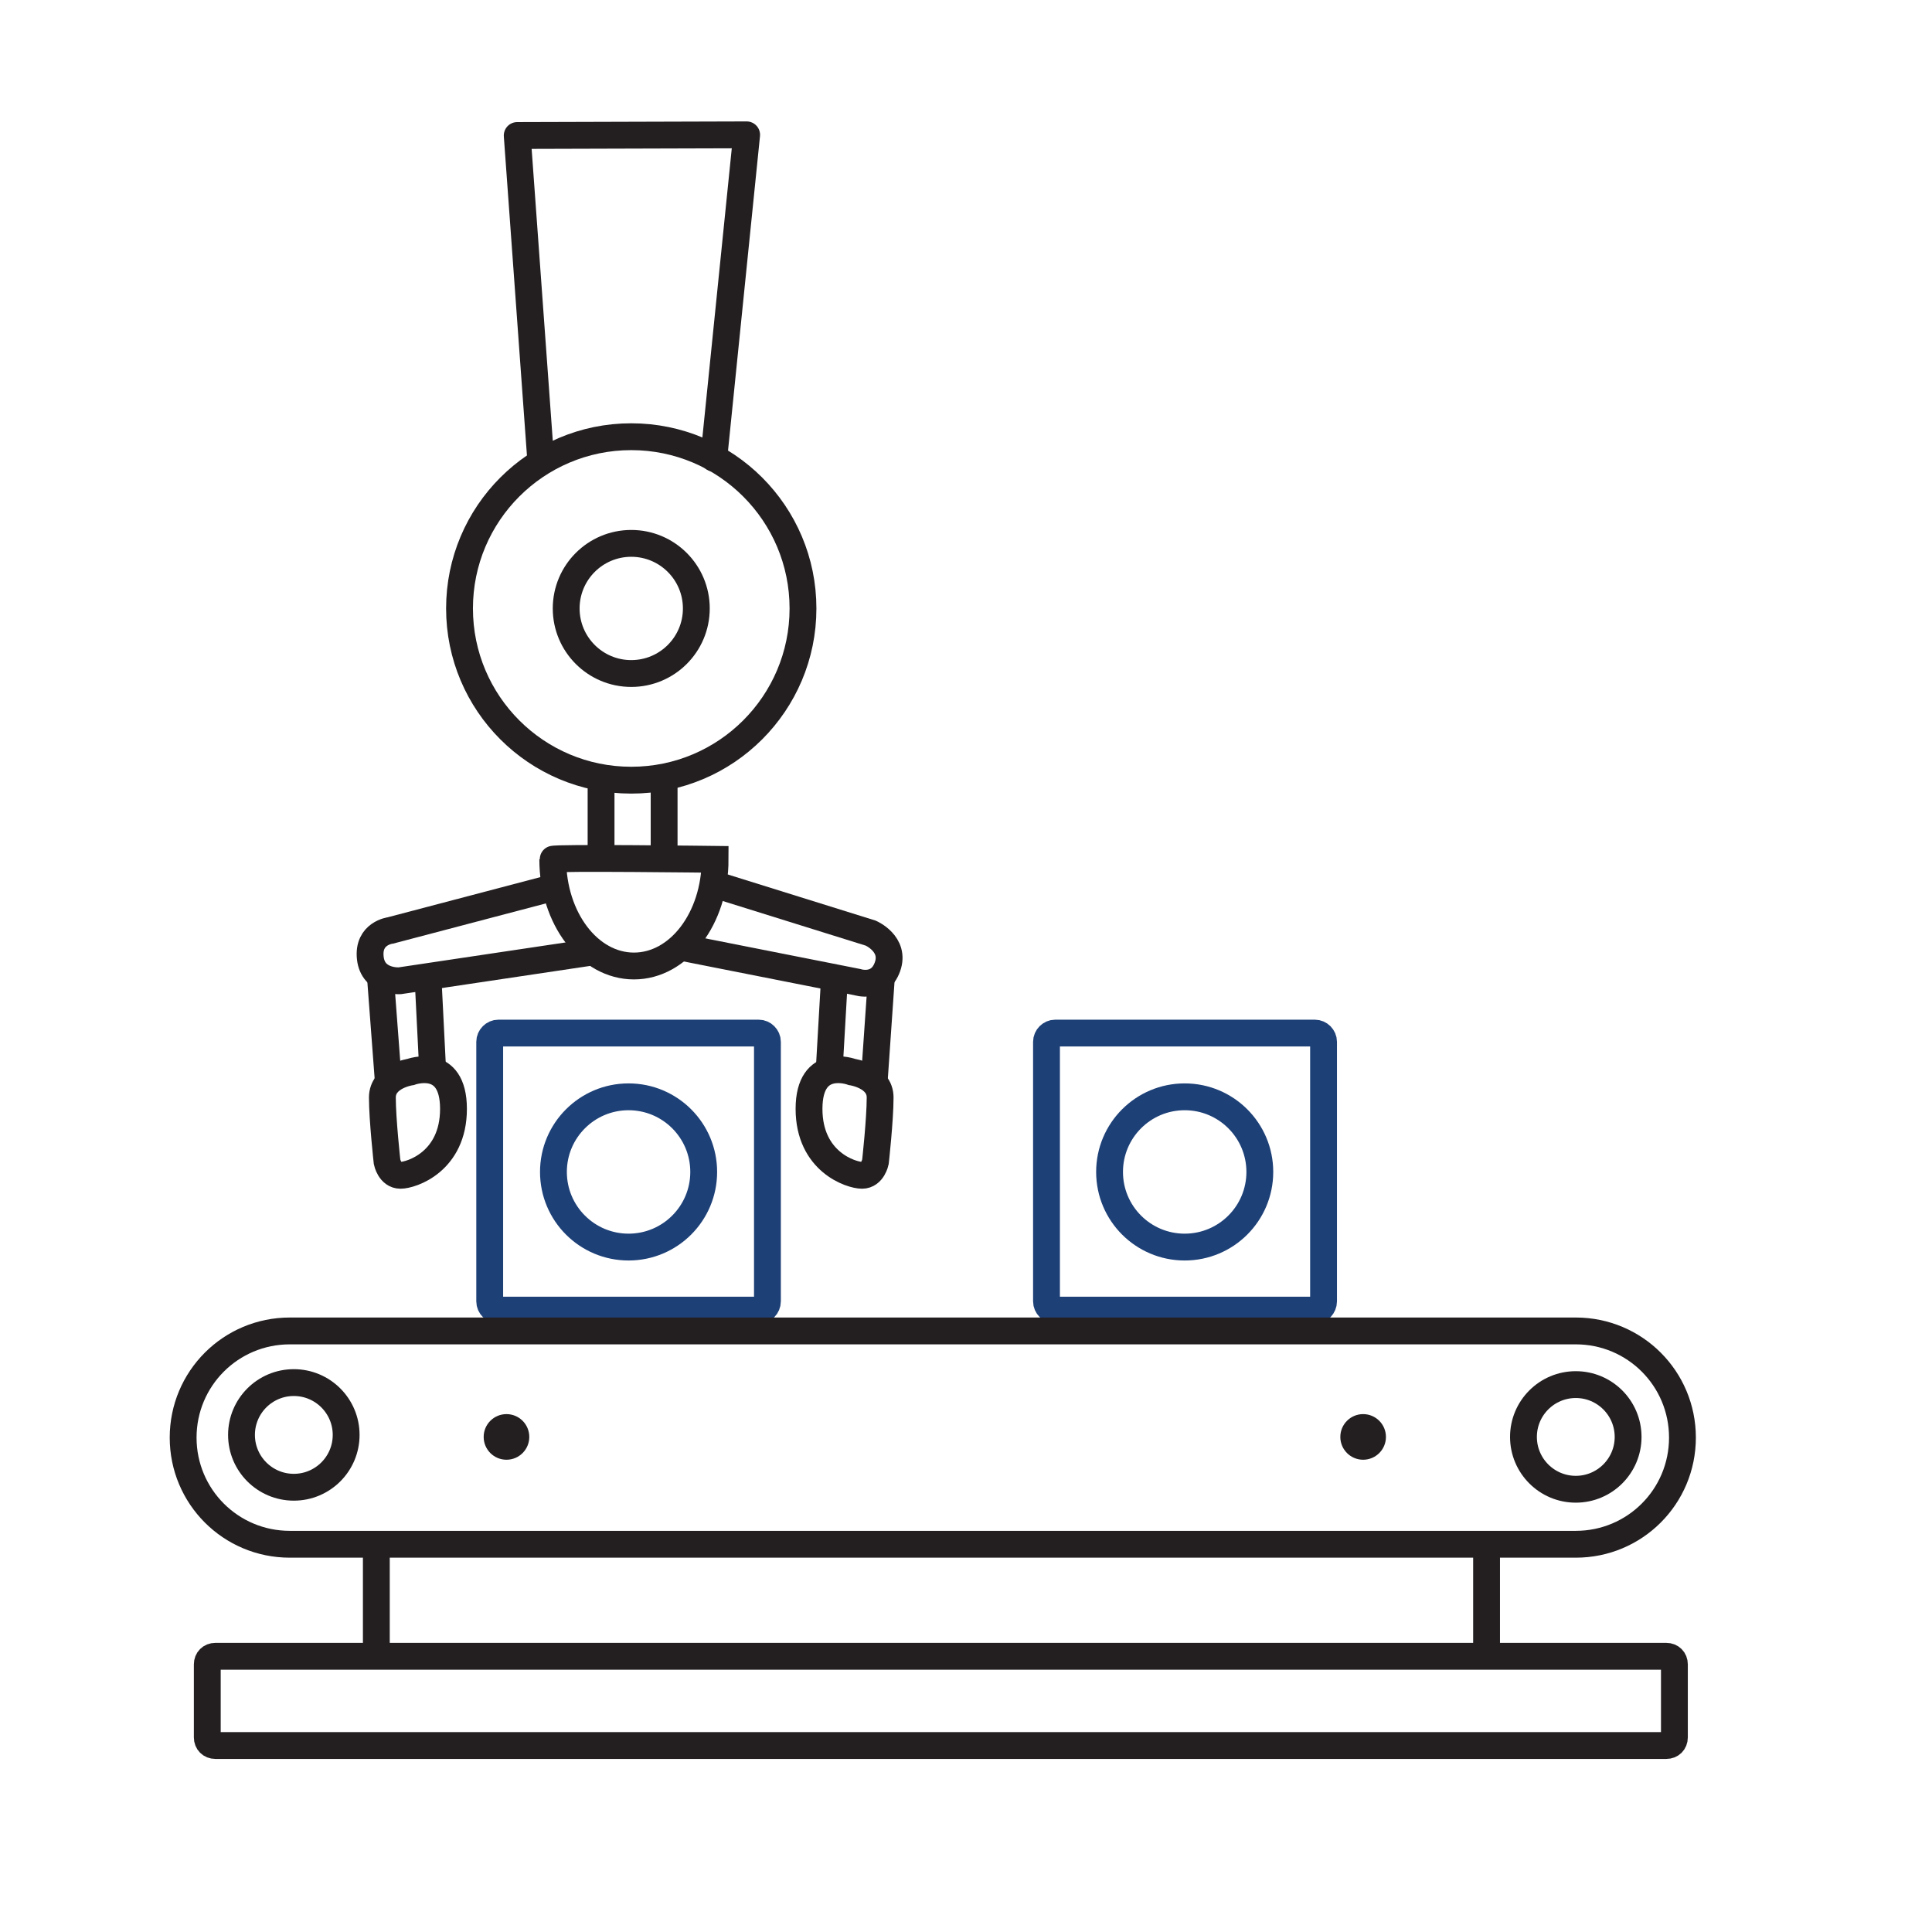
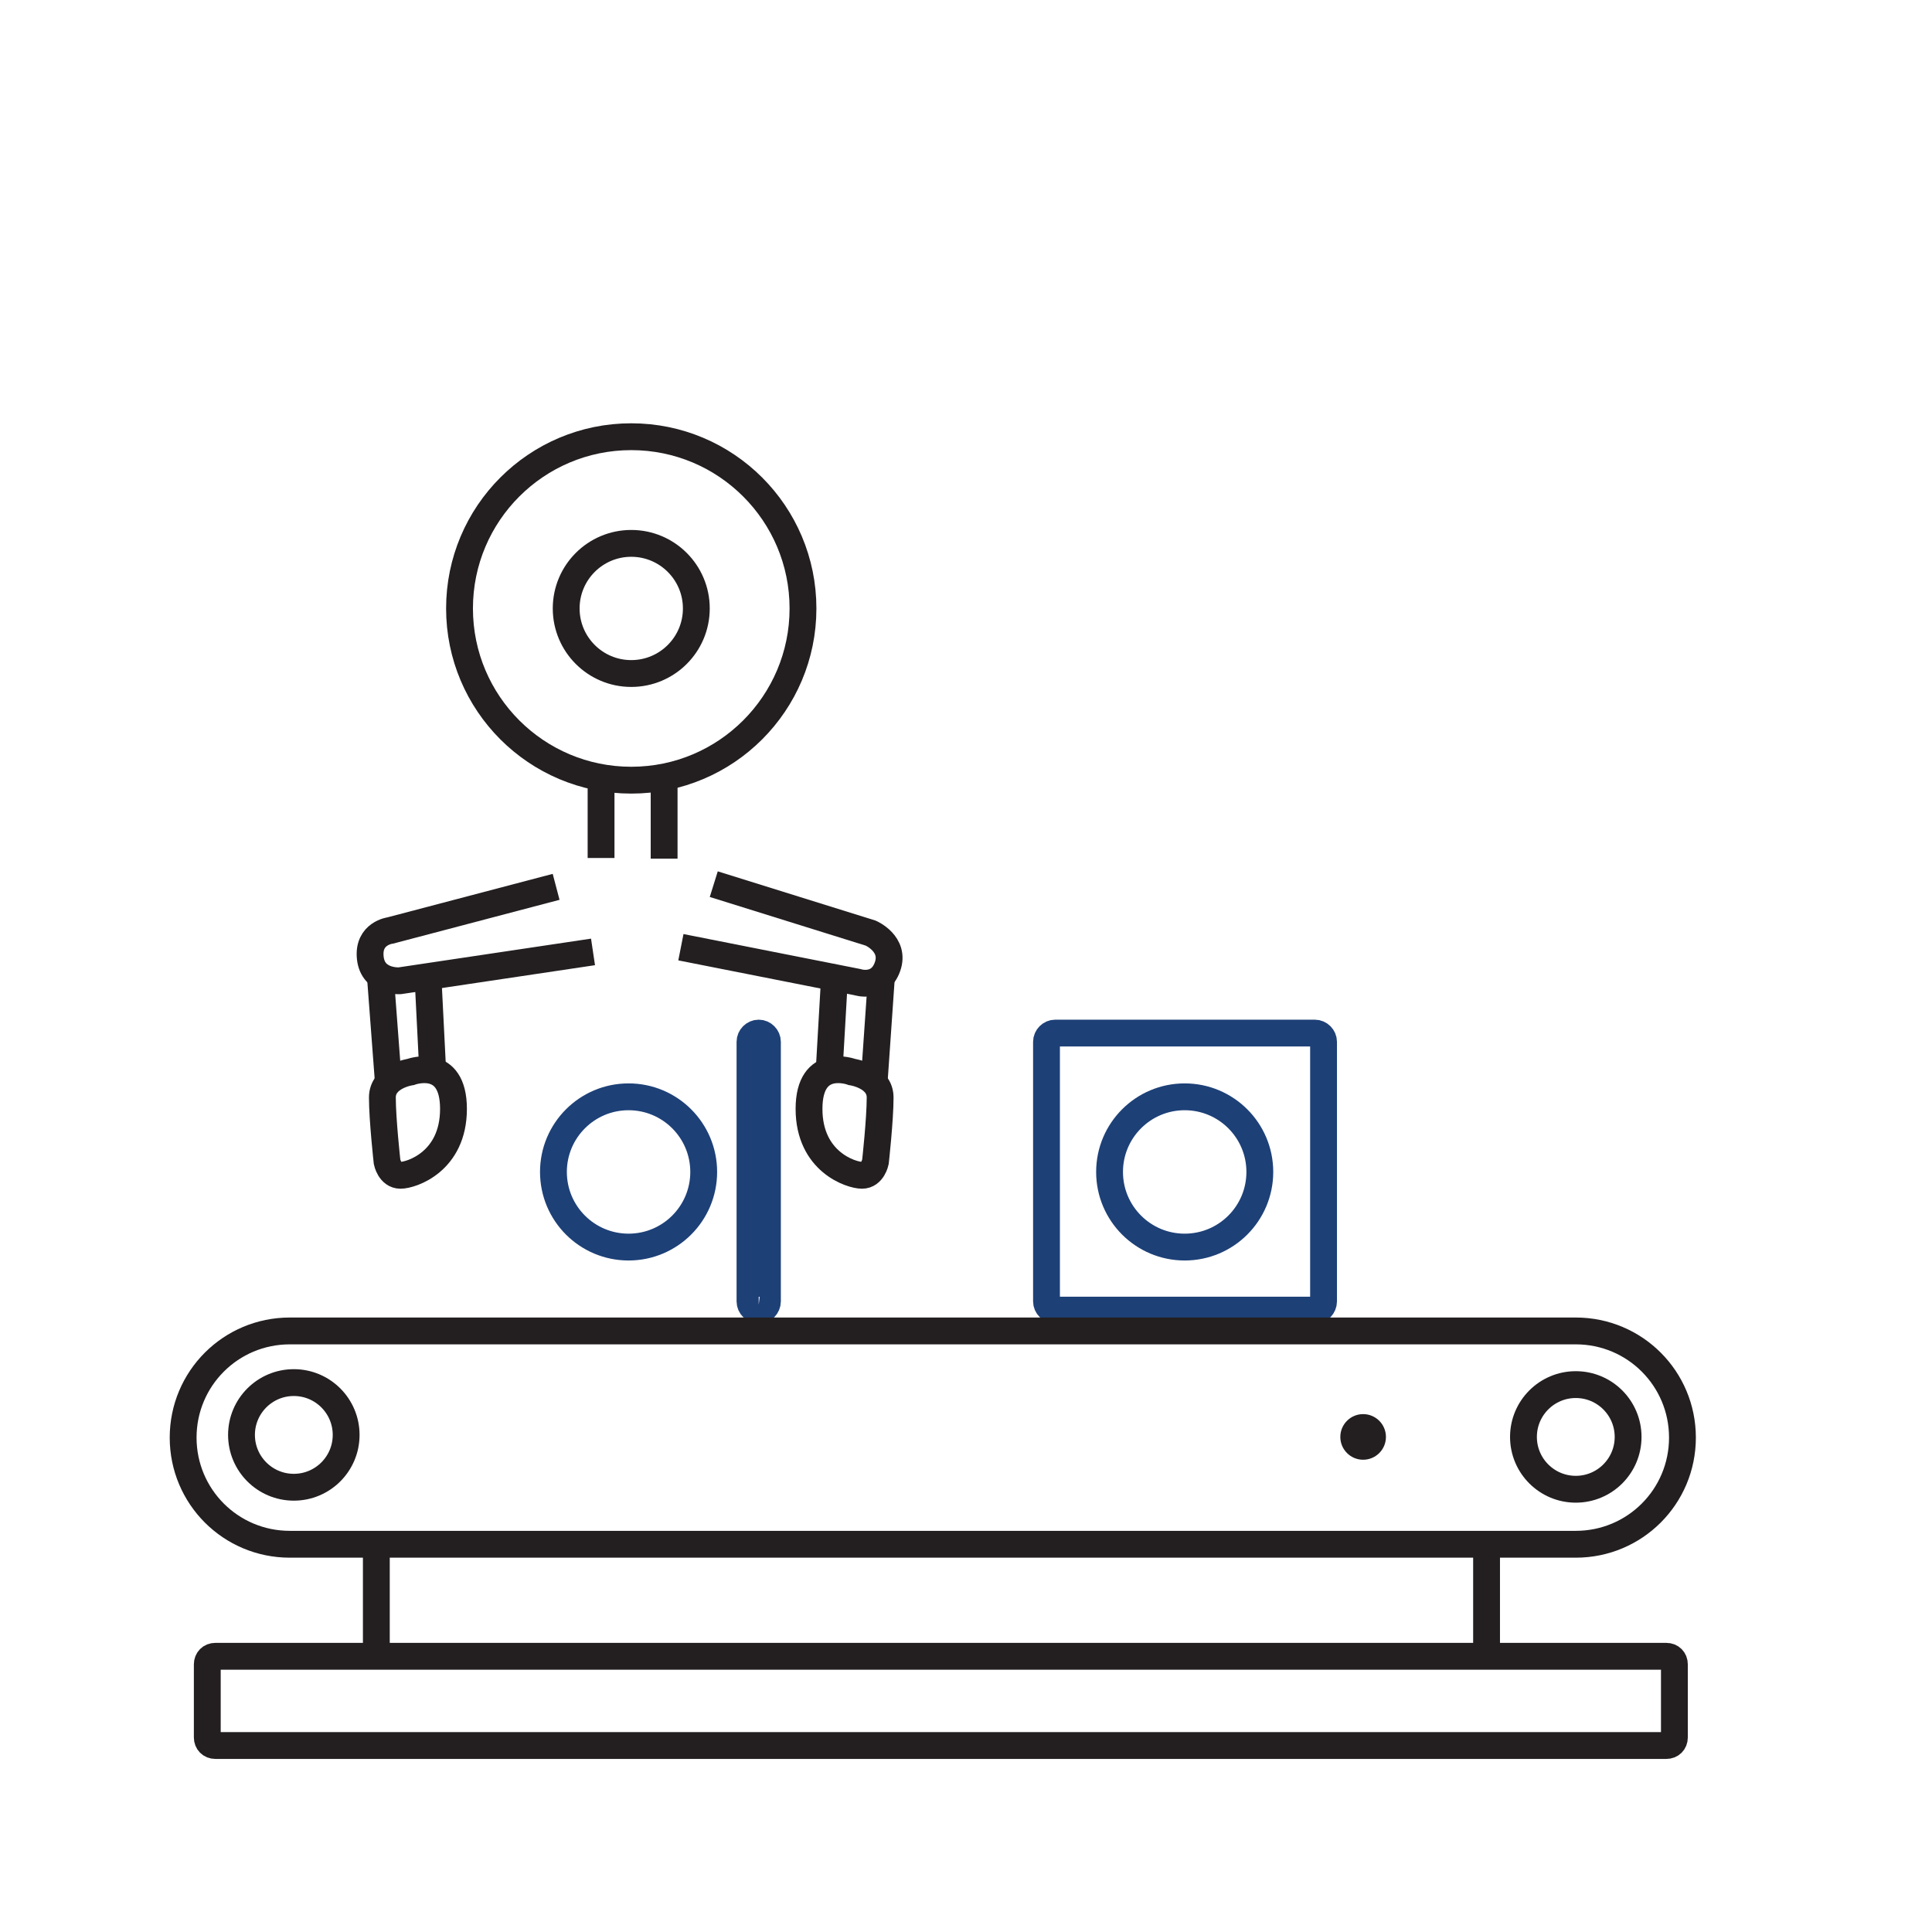
<svg xmlns="http://www.w3.org/2000/svg" version="1.1" id="Layer_1" x="0px" y="0px" viewBox="0 0 288 288" style="enable-background:new 0 0 288 288;" xml:space="preserve">
  <style type="text/css"> .st0{fill:none;stroke:#231F20;stroke-width:4;stroke-linecap:round;stroke-linejoin:round;stroke-miterlimit:10;} .st1{fill:none;stroke:#231F20;stroke-width:4;stroke-miterlimit:10;} .st2{fill:none;stroke:#1D4077;stroke-width:4;stroke-miterlimit:10;} .st3{fill:#231F20;} </style>
  <g>
    <circle class="st0" cx="94.1" cy="90.7" r="9.7" />
    <circle class="st0" cx="94.1" cy="90.7" r="25.6" />
-     <polyline class="st0" points="106.4,68.3 111.3,20.1 77.1,20.2 80.6,68.5 " />
    <path class="st1" d="M130.5,173.2c0,0-0.4,2-2,2c-1.6,0-7.9-2-7.9-9.9s6.4-5.5,6.4-5.5s4.2,0.6,4.2,3.8 C131.2,166.9,130.5,173.2,130.5,173.2z" />
    <line class="st1" x1="123.6" y1="159.6" x2="124.4" y2="145.7" />
    <line class="st1" x1="130.3" y1="161.4" x2="131.4" y2="145.5" />
    <path class="st1" d="M57.7,173.2c0,0,0.4,2,2,2s7.9-2,7.9-9.9s-6.4-5.5-6.4-5.5s-4.2,0.6-4.2,3.8C57,166.9,57.7,173.2,57.7,173.2z" />
    <line class="st1" x1="64.5" y1="159.6" x2="63.8" y2="145.7" />
    <line class="st1" x1="57.9" y1="161.4" x2="56.7" y2="145.5" />
-     <path class="st1" d="M82.4,128.1c0,8.8,5.4,15.9,12.1,15.9s12.1-7.1,12.1-15.9C106.6,128.1,82.4,127.8,82.4,128.1z" />
    <path class="st1" d="M101.5,141.2l26.3,5.2c0,0,3.3,1.1,4.5-2.3c1.2-3.4-2.5-5-2.5-5l-23.4-7.3" />
    <path class="st1" d="M82.9,132.2l-24.7,6.5c0,0-3.4,0.4-3,4.1s4.4,3.4,4.4,3.4l28.8-4.3" />
    <line class="st1" x1="99" y1="128" x2="99" y2="115.8" />
    <line class="st1" x1="89.6" y1="127.9" x2="89.6" y2="115.9" />
-     <path class="st2" d="M114.4,194v-38.7c0-0.7-0.6-1.3-1.3-1.3H74.3c-0.7,0-1.3,0.6-1.3,1.3V194c0,0.7,0.6,1.3,1.3,1.3H113 C113.8,195.4,114.4,194.7,114.4,194z" />
+     <path class="st2" d="M114.4,194v-38.7c0-0.7-0.6-1.3-1.3-1.3c-0.7,0-1.3,0.6-1.3,1.3V194c0,0.7,0.6,1.3,1.3,1.3H113 C113.8,195.4,114.4,194.7,114.4,194z" />
    <circle class="st2" cx="93.7" cy="174.7" r="11.2" />
    <path class="st2" d="M197.3,194v-38.7c0-0.7-0.6-1.3-1.3-1.3h-38.7c-0.7,0-1.3,0.6-1.3,1.3V194c0,0.7,0.6,1.3,1.3,1.3H196 C196.7,195.4,197.3,194.7,197.3,194z" />
    <circle class="st2" cx="176.6" cy="174.7" r="11.2" />
    <path class="st0" d="M248.4,246.9H32.1c-0.7,0-1.2,0.5-1.2,1.2v10.9c0,0.7,0.5,1.2,1.2,1.2h216.3c0.7,0,1.2-0.5,1.2-1.2v-10.9 C249.6,247.4,249.1,246.9,248.4,246.9z" />
    <circle class="st0" cx="43.8" cy="213.9" r="7.8" />
    <line class="st0" x1="56.1" y1="245.8" x2="56.1" y2="230.6" />
    <line class="st0" x1="221.6" y1="245.8" x2="221.6" y2="230.9" />
    <circle class="st0" cx="234.9" cy="214.2" r="7.8" />
    <path class="st0" d="M43.2,230.2c-8.8,0-15.9-7.1-15.9-15.9s7.1-15.9,15.9-15.9h191.7c8.8,0,15.9,7.1,15.9,15.9 s-7.1,15.9-15.9,15.9H43.2z" />
-     <circle class="st3" cx="75.5" cy="214.2" r="3.4" />
    <circle class="st3" cx="203.2" cy="214.2" r="3.4" />
  </g>
</svg>